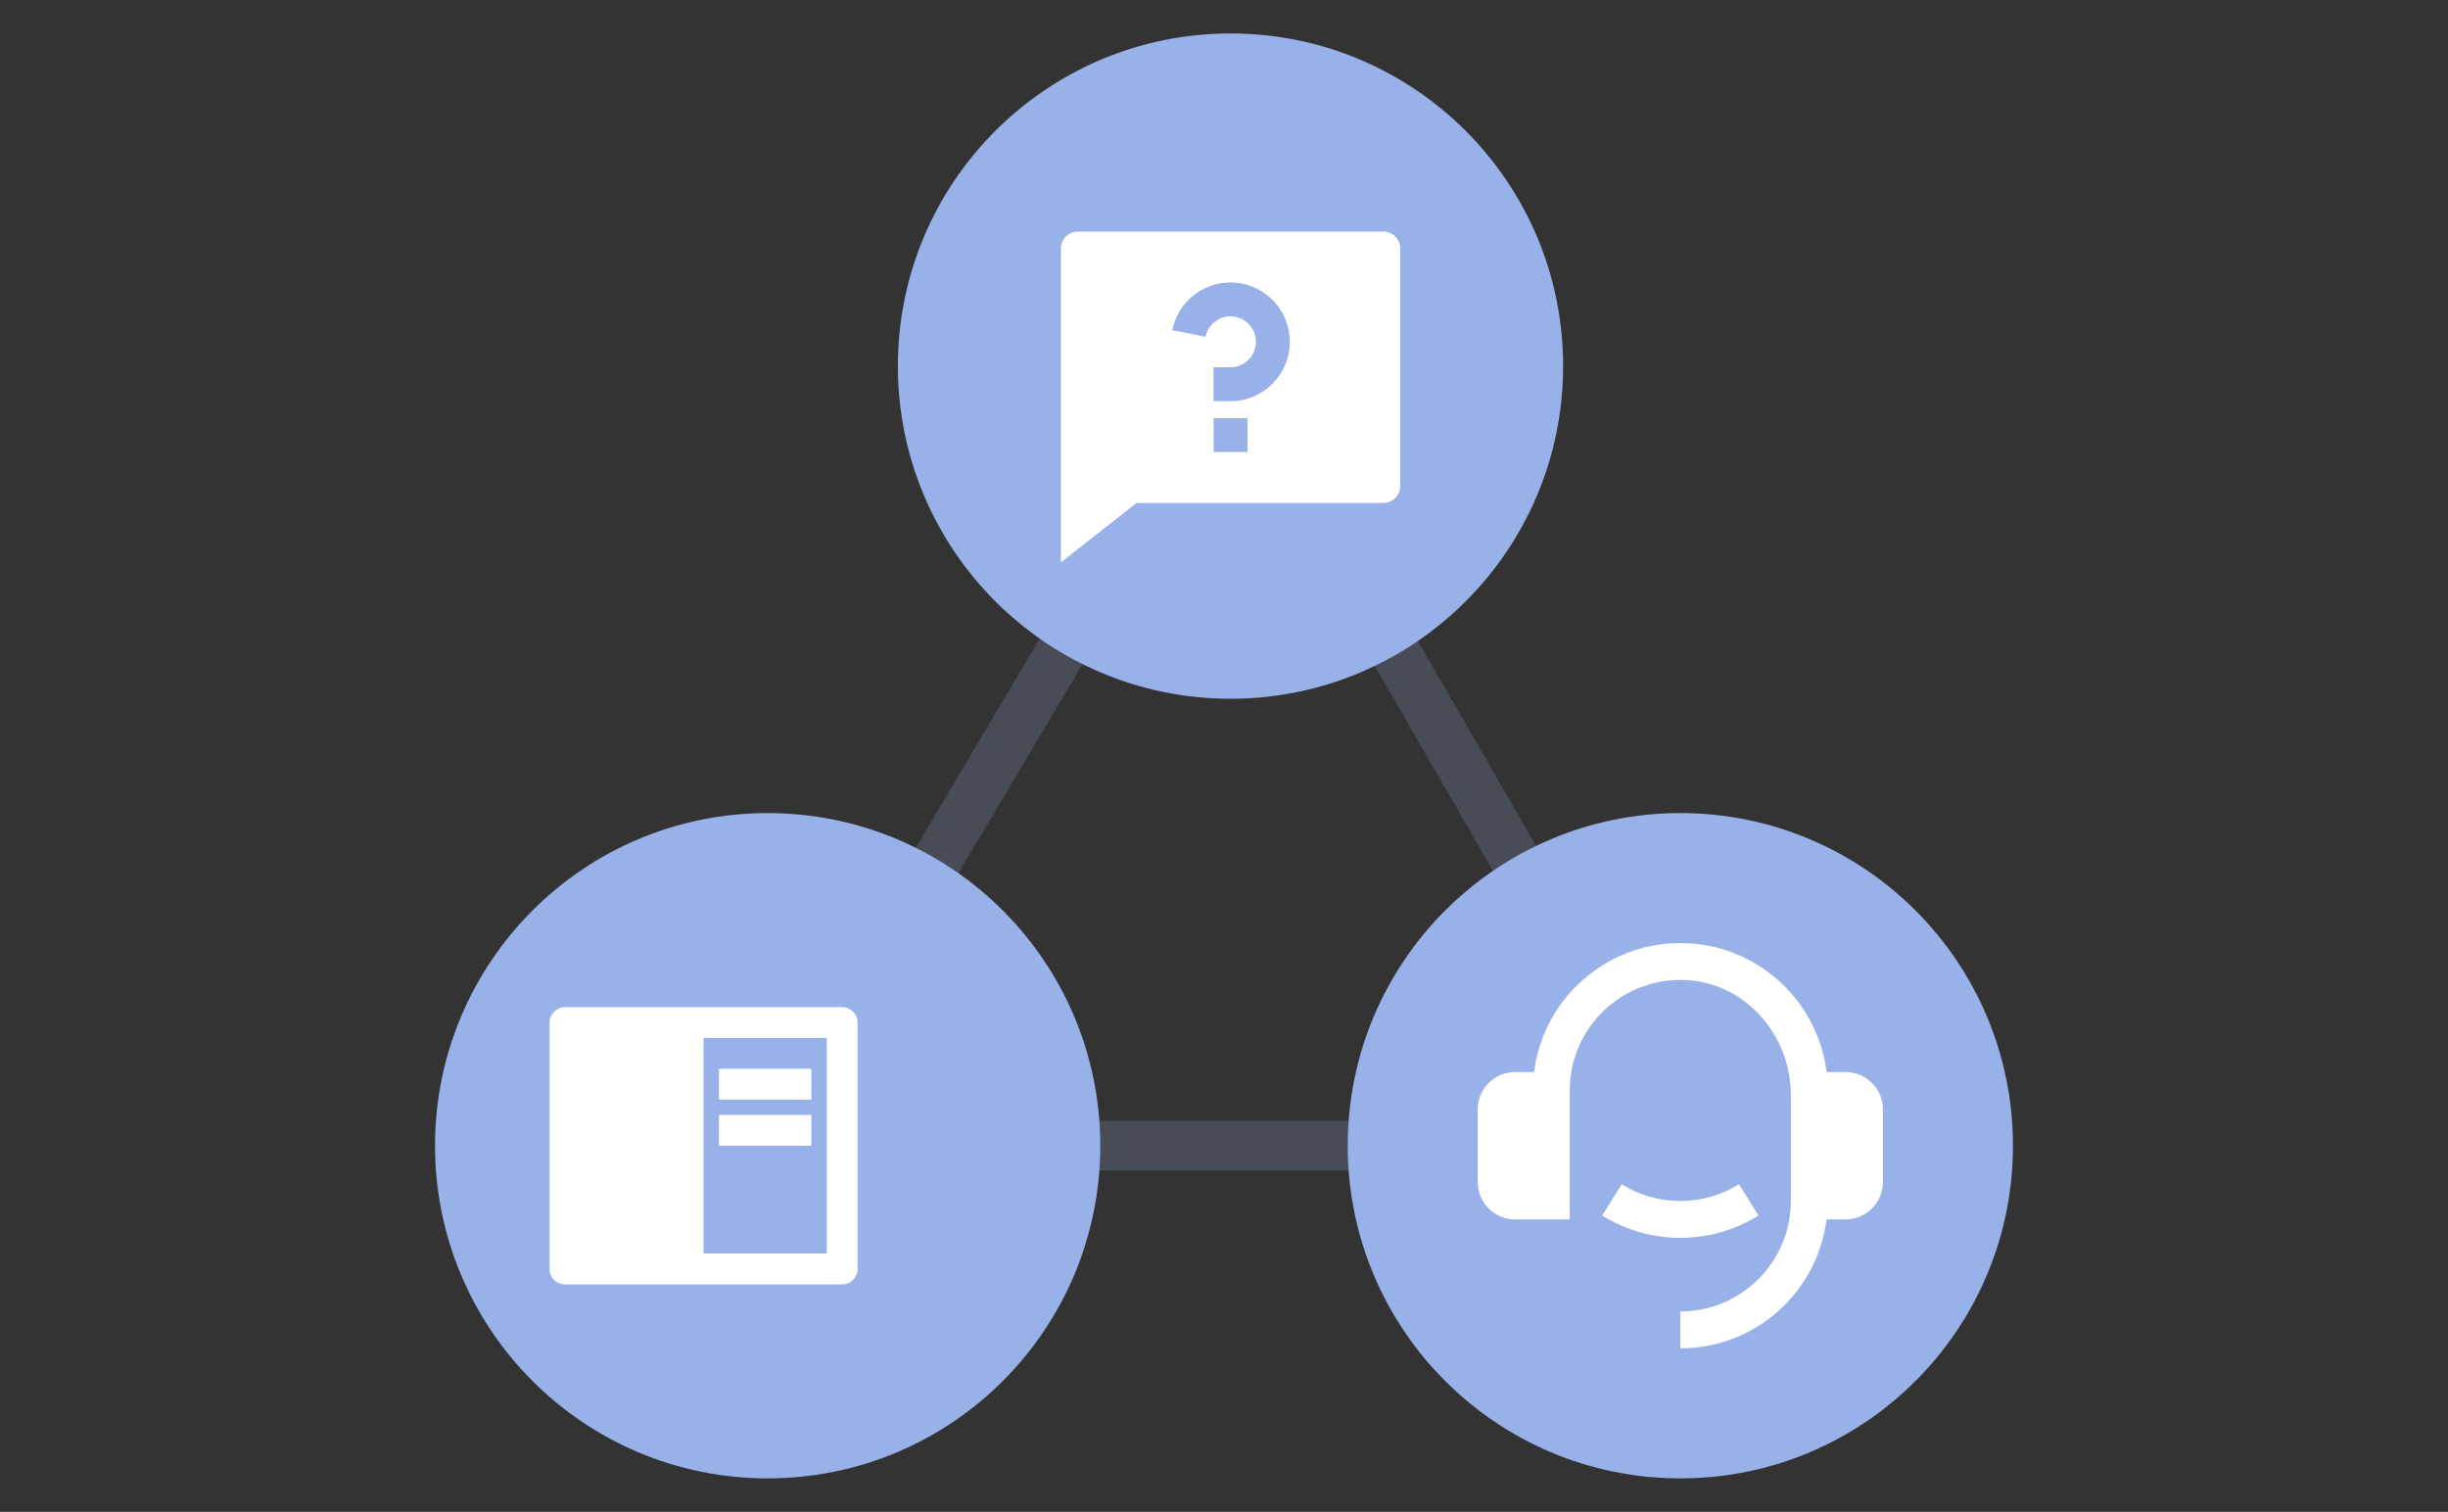
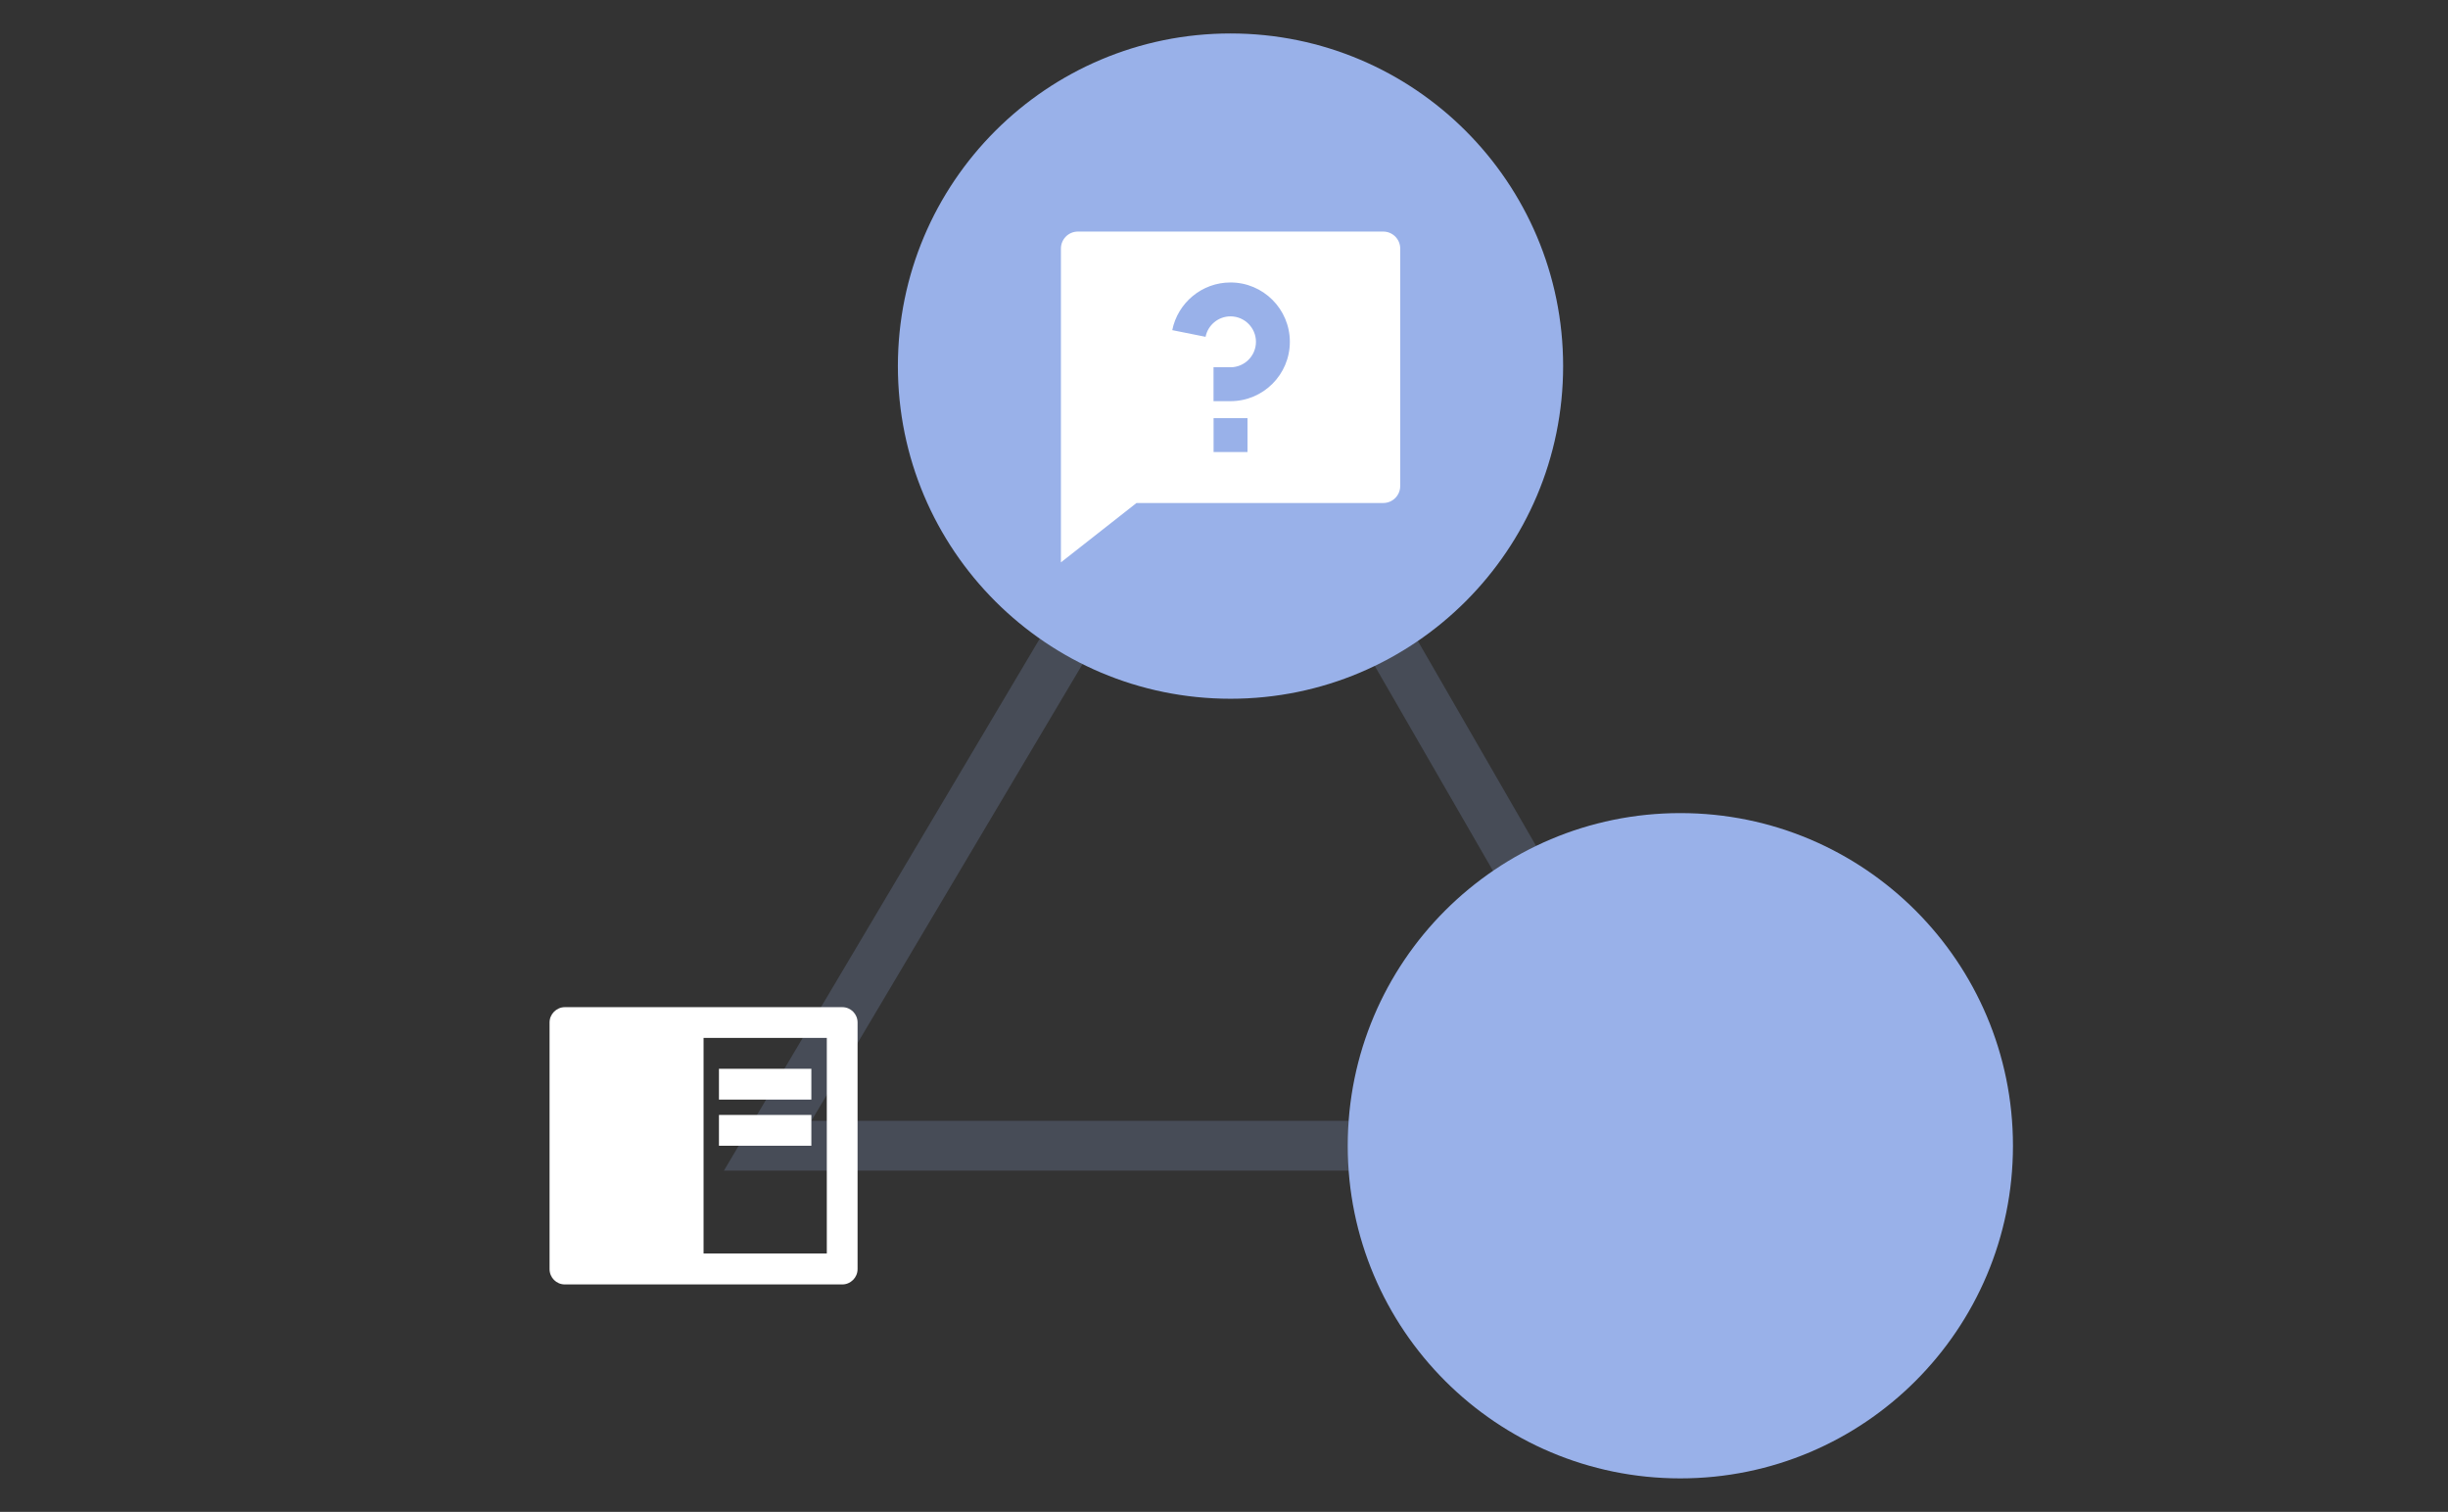
<svg xmlns="http://www.w3.org/2000/svg" id="_レイヤー_2" width="381.97" height="235.88" viewBox="0 0 381.97 235.88">
  <rect x="0" y="0" width="381.97" height="235.88" fill="#333333" stroke="none" />
  <g id="_レイヤー_2-2">
    <rect width="381.97" height="235.88" fill="none" stroke-width="0" />
    <g id="_レイヤー_1-2">
      <polygon points="192 57.12 119.78 178.76 262.19 178.76 192 57.12" fill="none" isolation="isolate" opacity=".2" stroke="#99b1e9" stroke-miterlimit="10" stroke-width="7.77" />
-       <circle cx="119.78" cy="178.76" r="51.9" fill="#99b1e9" stroke-width="0" />
      <circle cx="262.19" cy="178.76" r="51.9" fill="#99b1e9" stroke-width="0" />
      <circle cx="192" cy="57.12" r="51.9" fill="#99b1e9" stroke-width="0" />
      <path d="M85.75,159.53c0-1.32,1.09-2.39,2.38-2.39h43.3c1.32,0,2.38,1.07,2.38,2.39v38.48c0,1.32-1.09,2.39-2.38,2.39h-43.3c-1.32,0-2.38-1.07-2.38-2.39,0,0,0-38.48,0-38.48ZM109.78,161.93v33.64h19.23v-33.64h-19.23ZM112.18,166.75h14.42v4.81h-14.42s0-4.81,0-4.81ZM112.18,173.95h14.42v4.81h-14.42s0-4.81,0-4.81Z" fill="#fff" stroke-width="0" />
-       <path d="M287.96,167.26c3.23,0,5.84,2.61,5.84,5.84v11.31c0,3.23-2.61,5.84-5.84,5.84h-2.88s-.08.03-.09.08c-1.44,11.27-11.05,19.99-22.71,20.04-.05,0-.1-.04-.1-.1v-5.56s.04-.09.09-.09c9.48-.05,17.16-7.75,17.16-17.24v-16.57c0-9.23-6.96-17.33-16.18-17.89-10.01-.6-18.31,7.34-18.31,17.21v20.03c0,.05-.04.09-.09.09h-8.44c-3.23,0-5.84-2.61-5.84-5.84v-11.31c0-3.23,2.61-5.84,5.84-5.84h2.88s.08-.03.09-.08c1.45-11.3,11.11-20.04,22.81-20.04s21.36,8.74,22.81,20.04c0,.04.04.08.09.08h2.88,0ZM250.05,189.56l2.95-4.72s.08-.05.12-.03c2.63,1.63,5.74,2.57,9.07,2.57s6.43-.94,9.07-2.57c.04-.03.1,0,.12.03l2.95,4.72s0,.1-.03.13c-3.52,2.18-7.66,3.44-12.11,3.44s-8.59-1.26-12.11-3.44c-.04-.03-.06-.09-.03-.13Z" fill="#fff" stroke-width="0" />
      <path d="M177.33,78.48l-11.79,9.26v-48.96c0-1.46,1.18-2.65,2.65-2.65h47.64c1.46,0,2.65,1.18,2.65,2.65v37.05c0,1.46-1.18,2.65-2.65,2.65,0,0-38.5,0-38.5,0ZM189.36,65.24v5.29h5.29v-5.29h-5.29ZM182.92,51.51l5.19,1.04c.36-1.82,1.97-3.19,3.89-3.19,2.19,0,3.97,1.78,3.97,3.97s-1.78,3.97-3.97,3.97h-2.65v5.29h2.65c5.12,0,9.26-4.15,9.26-9.26s-4.15-9.26-9.26-9.26c-4.49,0-8.24,3.2-9.09,7.45h.01Z" fill="#fff" stroke-width="0" />
    </g>
  </g>
</svg>